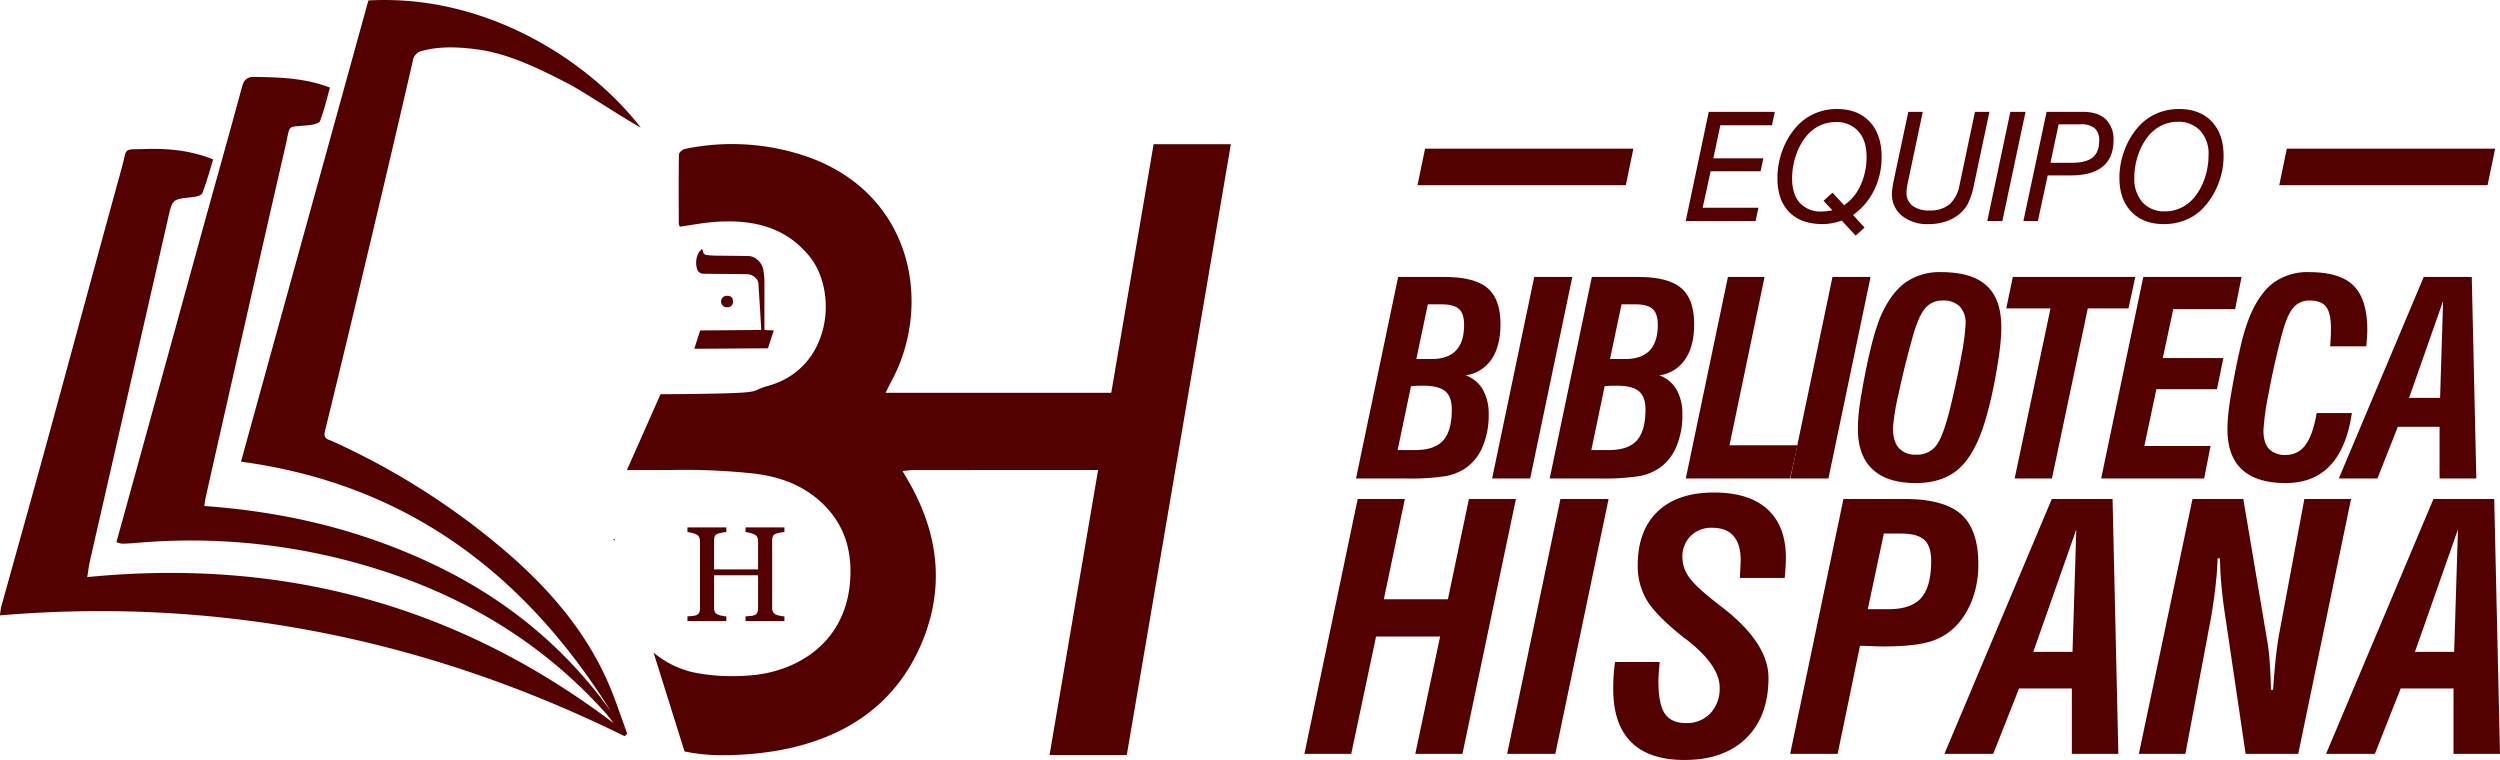
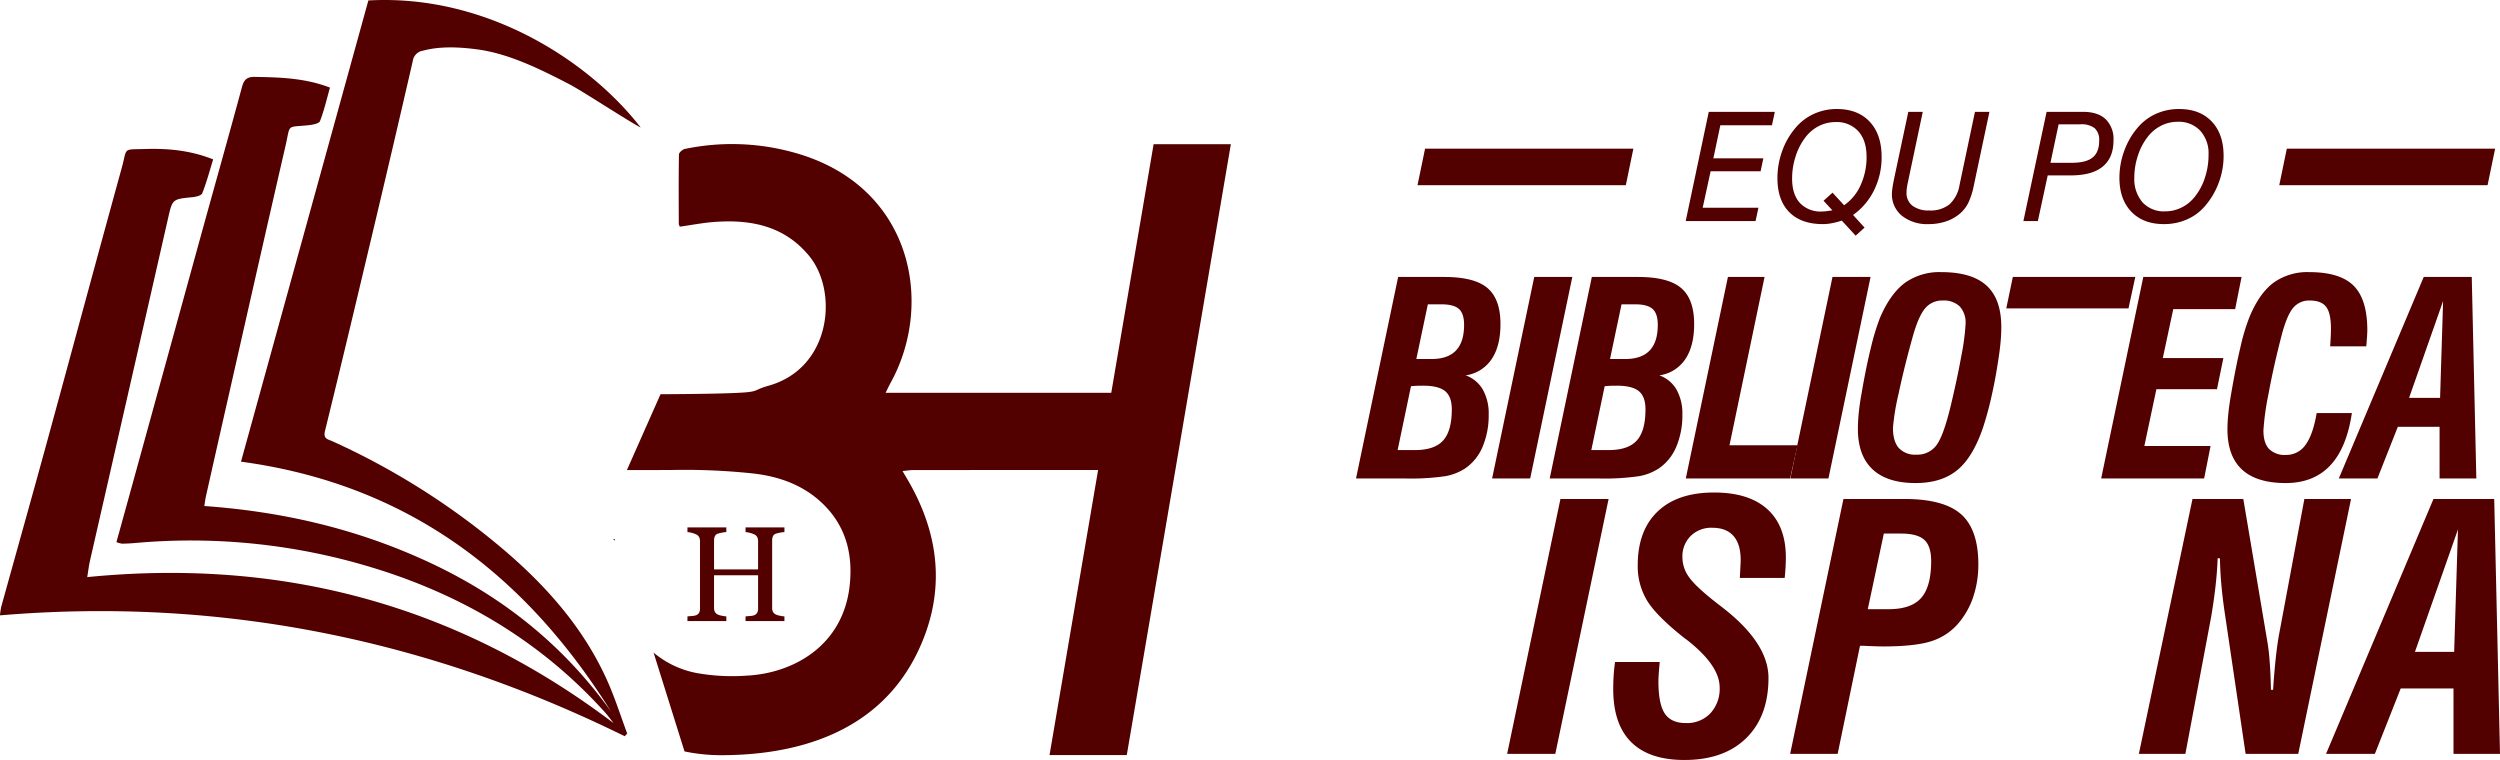
<svg xmlns="http://www.w3.org/2000/svg" id="Capa_1" data-name="Capa 1" viewBox="0 0 760.08 231.055">
  <defs>
    <style>.cls-1{fill:#530000;}</style>
  </defs>
  <path class="cls-1" d="M340.041,614.108c-59.914-29.52-123.01-42.37-189.931-36.749a19.847,19.847,0,0,1,.359-2.544c4.541-16.393,9.159-32.766,13.652-49.172,7.702-28.125,15.278-56.285,23.024-84.398,1.72-6.242.107-5.452,7.125-5.67,6.879-.214,13.674.389,20.652,3.157-1.083,3.498-2.009,6.986-3.323,10.321-.274.696-1.961,1.067-3.039,1.175-6.078.607-6.022.577-7.376,6.523q-11.841,52.018-23.721,104.027c-.356,1.564-.532,3.169-.825,4.956,59.302-5.863,112.533,8.448,160.02,44.396-.83-1.051-1.604-2.153-2.498-3.146-19.292-21.444-43.108-35.652-70.546-44.055a188.939,188.939,0,0,0-72.087-7.594c-1.428.122-2.863.217-4.295.23a7.085,7.085,0,0,1-1.724-.475c2.446-8.847,4.863-17.563,7.264-26.283q9.281-33.7,18.557-67.402c4.117-14.911,8.328-29.797,12.364-44.73.604-2.235,1.591-3.062,3.86-3.022,7.623.133,15.221.313,22.879,3.255-.992,3.503-1.772,6.929-3.024,10.174-.288.747-2.168,1.111-3.36,1.241-6.996.762-5.552-.563-7.104,6.169-5.807,25.183-11.49,50.395-17.211,75.599q-3.519,15.501-6.998,31.01c-.232,1.034-.356,2.092-.509,3.018,24.349,1.738,47.268,7.162,69.217,17.525,22.146,10.456,40.288,25.196,54.438,44.957-26.103-41.791-62.033-69.146-112.501-75.967q19.381-70.172,38.729-140.224c36.298-2.031,67.508,18.834,82.816,38.654-4.521-2.405-17.911-11.227-21.874-13.27-8.706-4.488-18.182-9.229-27.865-10.51-5.369-.71-11.216-1.01-16.436.385a3.679,3.679,0,0,0-3.135,3.125q-6.132,26.648-12.46,53.25c-4.688,19.764-9.385,39.527-14.237,59.251-.607,2.466.931,2.531,2.256,3.132a221.797,221.797,0,0,1,50.193,31.396c13.903,11.531,25.933,24.752,33.411,41.491,2.318,5.189,4.032,10.648,6.023,15.984Q340.42,613.702,340.041,614.108Z" transform="translate(-150.11 -390.272)" />
  <path class="cls-1" d="M562.382,535.742,575.191,474.478h14.003q9.189,0,13.147,3.361,3.958,3.363,3.959,10.96,0,6.724-2.726,10.721a11.379,11.379,0,0,1-7.856,4.873,9.827,9.827,0,0,1,5.211,4.316,14.739,14.739,0,0,1,1.79,7.579,24.441,24.441,0,0,1-1.83,9.766,14.923,14.923,0,0,1-5.251,6.584,16.379,16.379,0,0,1-5.967,2.387,72.933,72.933,0,0,1-12.531.716Zm12.65-8.633h5.291q5.927,0,8.553-2.924,2.625-2.924,2.626-9.448,0-3.858-2.01-5.529-2.008-1.671-6.663-1.671-1.433,0-2.208.04c-.517.027-1.028.066-1.531.12Zm5.688-27.688h4.654q4.932,0,7.399-2.585,2.467-2.585,2.467-7.797,0-3.421-1.571-4.833-1.572-1.411-5.351-1.412h-4.098Z" transform="translate(-150.11 -390.272)" />
  <path class="cls-1" d="M615.335,535.742H603.759L616.568,474.478h11.577Z" transform="translate(-150.11 -390.272)" />
  <path class="cls-1" d="M621.269,535.742,634.078,474.478h14.003q9.189,0,13.147,3.361,3.958,3.363,3.959,10.96,0,6.724-2.726,10.721a11.379,11.379,0,0,1-7.856,4.873,9.827,9.827,0,0,1,5.211,4.316,14.739,14.739,0,0,1,1.79,7.579,24.441,24.441,0,0,1-1.83,9.766,14.923,14.923,0,0,1-5.251,6.584,16.379,16.379,0,0,1-5.967,2.387,72.933,72.933,0,0,1-12.531.716Zm12.65-8.633h5.291q5.927,0,8.553-2.924,2.625-2.924,2.626-9.448,0-3.858-2.01-5.529-2.008-1.671-6.663-1.671-1.433,0-2.208.04c-.517.027-1.028.066-1.531.12Zm5.688-27.688h4.654q4.932,0,7.399-2.585,2.467-2.585,2.467-7.797,0-3.421-1.571-4.833-1.572-1.411-5.351-1.412H643.108Z" transform="translate(-150.11 -390.272)" />
  <path class="cls-1" d="M662.646,535.742,675.455,474.478h11.139l-10.661,51.159h20.687l-2.268,10.104Z" transform="translate(-150.11 -390.272)" />
  <path class="cls-1" d="M706.012,535.742H694.436L707.245,474.478h11.577Z" transform="translate(-150.11 -390.272)" />
  <path class="cls-1" d="M714.969,520.665a49.168,49.168,0,0,1,.278-4.993q.277-2.725.875-5.987,1.312-7.717,2.805-13.725a69.287,69.287,0,0,1,2.805-9.189q3.142-7.24,7.538-10.502a18.023,18.023,0,0,1,11.04-3.262q9.309,0,13.784,4.098,4.475,4.098,4.476,12.611,0,1.711-.14,3.6-.139,1.89-.418,3.958-.916,6.683-2.228,12.65a102.545,102.545,0,0,1-2.745,10.264q-3.063,9.07-7.856,13.009-4.794,3.938-12.671,3.938-8.632,0-13.088-4.177Q714.968,528.78,714.969,520.665ZM740.707,481.639a6.61,6.61,0,0,0-5.231,2.307q-2.008,2.308-3.72,8.275-2.706,9.628-4.415,17.762a69.709,69.709,0,0,0-1.711,10.363q0,4.098,1.771,6.126a6.724,6.724,0,0,0,5.351,2.029,7.195,7.195,0,0,0,6.007-2.745q2.147-2.744,4.336-11.696,2.108-8.751,3.361-15.793a66.971,66.971,0,0,0,1.254-9.548,7.241,7.241,0,0,0-1.77-5.271A7.002,7.002,0,0,0,740.707,481.639Z" transform="translate(-150.11 -390.272)" />
-   <path class="cls-1" d="M773.969,535.742H762.631l10.9-51.716H760.085l1.989-9.547h37.235l-2.068,9.547H784.869Z" transform="translate(-150.11 -390.272)" />
+   <path class="cls-1" d="M773.969,535.742l10.9-51.716H760.085l1.989-9.547h37.235l-2.068,9.547H784.869Z" transform="translate(-150.11 -390.272)" />
  <path class="cls-1" d="M788.932,535.742,801.741,474.478h29.876l-1.949,9.786H810.851L807.668,499.143h18.419l-1.949,9.468H805.719L802.06,525.876h20.129l-1.949,9.866Z" transform="translate(-150.11 -390.272)" />
  <path class="cls-1" d="M854.456,515.851h10.701q-1.591,10.661-6.623,15.972-5.033,5.311-13.506,5.311-8.832,0-13.268-4.098-4.436-4.097-4.436-12.292a47.593,47.593,0,0,1,.278-4.813q.278-2.705.875-6.087,1.393-8.115,2.805-14.062a62.217,62.217,0,0,1,2.726-9.09q2.984-7.2,7.3-10.443a17.611,17.611,0,0,1,10.88-3.242q9.388,0,13.526,4.157,4.137,4.158,4.137,13.506,0,1.115-.238,3.938-.041.597-.08.955H858.554q.12-1.709.179-3.063.06-1.352.061-2.307,0-4.734-1.473-6.644-1.472-1.909-4.973-1.91a6.263,6.263,0,0,0-5.072,2.268q-1.89,2.268-3.48,8.314-2.506,9.667-4.018,17.981a78.869,78.869,0,0,0-1.512,10.94q0,3.78,1.69,5.609a6.682,6.682,0,0,0,5.151,1.83,7.065,7.065,0,0,0,5.968-3.083Q853.343,522.415,854.456,515.851Z" transform="translate(-150.11 -390.272)" />
  <path class="cls-1" d="M872.921,535.742H861.185L887.003,474.478h14.601l1.392,61.264H891.817V520.028H879.127Zm9.627-24.505h9.428l.915-29.438Z" transform="translate(-150.11 -390.272)" />
  <path class="cls-1" d="M662.619,457.483l7.012-33.207H689.717l-.879,4.081H673.147l-2.119,10.055h15.194l-.834,3.922H670.194l-2.412,11.092h16.952l-.879,4.058Z" transform="translate(-150.11 -390.272)" />
  <path class="cls-1" d="M714.29,461.924l-4.216-4.576a24.14,24.14,0,0,1-3.088.8,14.799,14.799,0,0,1-2.638.259q-6.652,0-10.246-3.641-3.596-3.641-3.596-10.359a24.081,24.081,0,0,1,1.442-8.206,22.282,22.282,0,0,1,4.058-7.056,15.83,15.83,0,0,1,5.591-4.25,16.633,16.633,0,0,1,6.966-1.477q6.381,0,9.999,3.866,3.618,3.866,3.618,10.674a22.546,22.546,0,0,1-2.266,10.1,20.139,20.139,0,0,1-6.414,7.575l3.494,3.833Zm-9.762-10.618,2.729-2.458,3.517,3.833a14.677,14.677,0,0,0,5.027-6.121,20.401,20.401,0,0,0,1.803-8.646q0-4.937-2.502-7.732a8.814,8.814,0,0,0-6.921-2.795,11.052,11.052,0,0,0-4.948,1.138,12.027,12.027,0,0,0-4.047,3.28,18.66,18.66,0,0,0-3.1,5.85,21.841,21.841,0,0,0-1.116,6.91q0,4.802,2.356,7.406a8.579,8.579,0,0,0,6.706,2.604,11.79,11.79,0,0,0,1.342-.09q.778-.089,1.837-.271Z" transform="translate(-150.11 -390.272)" />
  <path class="cls-1" d="M730.298,424.276h4.396l-4.576,21.665q-.182.812-.271,1.544a10.822,10.822,0,0,0-.091,1.319,4.832,4.832,0,0,0,1.815,4.024,8.058,8.058,0,0,0,5.105,1.432,9.231,9.231,0,0,0,6.144-1.86,10.235,10.235,0,0,0,3.055-5.895l4.689-22.229H754.96L750.203,446.73a22.362,22.362,0,0,1-1.713,5.309,10.459,10.459,0,0,1-2.57,3.235,12.749,12.749,0,0,1-4.238,2.333,16.374,16.374,0,0,1-5.185.8,12.308,12.308,0,0,1-8.139-2.536,8.348,8.348,0,0,1-3.043-6.752,12.674,12.674,0,0,1,.157-1.713q.158-1.082.496-2.75Z" transform="translate(-150.11 -390.272)" />
-   <path class="cls-1" d="M754.308,457.483l7.011-33.207h4.621l-7.056,33.207Z" transform="translate(-150.11 -390.272)" />
  <path class="cls-1" d="M765.287,457.483l7.057-33.207h11.046q4.532,0,6.91,2.232a8.448,8.448,0,0,1,2.378,6.47q0,5.253-3.269,7.936-3.27,2.683-9.671,2.683h-7.057l-2.998,13.887Zm8.229-17.719h6.538q4.305,0,6.289-1.612,1.985-1.612,1.984-5.083a4.84,4.84,0,0,0-1.353-3.81,6.451,6.451,0,0,0-4.328-1.195h-6.65Z" transform="translate(-150.11 -390.272)" />
  <path class="cls-1" d="M794.482,444.318a23.689,23.689,0,0,1,1.454-8.149,22.781,22.781,0,0,1,4.092-7.09,15.726,15.726,0,0,1,5.579-4.205,16.929,16.929,0,0,1,7.022-1.454q6.312,0,9.919,3.799,3.606,3.798,3.607,10.449a23.24,23.24,0,0,1-1.488,8.184,22.93,22.93,0,0,1-4.193,7.101,15.226,15.226,0,0,1-5.5,4.046,17.202,17.202,0,0,1-6.966,1.409q-6.29,0-9.908-3.776Q794.482,450.855,794.482,444.318Zm17.719-17.021a11.069,11.069,0,0,0-4.937,1.139,11.985,11.985,0,0,0-4.058,3.28,18.392,18.392,0,0,0-3.078,5.783,21.182,21.182,0,0,0-1.115,6.729,10.823,10.823,0,0,0,2.491,7.563,8.81,8.81,0,0,0,6.864,2.739,11.173,11.173,0,0,0,4.745-1.037,11.697,11.697,0,0,0,3.935-2.976,18.116,18.116,0,0,0,3.348-5.963,22.109,22.109,0,0,0,1.184-7.248,10.25,10.25,0,0,0-2.536-7.304A8.93,8.93,0,0,0,812.201,427.297Z" transform="translate(-150.11 -390.272)" />
-   <path class="cls-1" d="M560.933,619.466H546.692l16.202-77.49h14.341l-6.391,30.493h19.474l6.391-30.493h14.29l-16.253,77.49H580.405L587.953,583.79H568.48Z" transform="translate(-150.11 -390.272)" />
  <path class="cls-1" d="M622.975,619.466H608.332l16.202-77.49h14.643Z" transform="translate(-150.11 -390.272)" />
  <path class="cls-1" d="M641.14,591.539h13.586c-.034.269-.068.621-.101,1.057q-.302,3.372-.303,4.831,0,6.894,1.938,9.786,1.937,2.895,6.416,2.894a9.792,9.792,0,0,0,7.447-2.969,10.933,10.933,0,0,0,2.817-7.85q0-6.743-10.114-14.592l-.503-.353q-8.604-6.792-11.447-11.473a20.228,20.228,0,0,1-2.843-10.718q0-10.566,6.038-16.354,6.038-5.786,17.158-5.787,10.617,0,16.228,5.083,5.61,5.083,5.61,14.692,0,1.058-.075,2.617-.075,1.56-.276,3.572H679.079q.101-2.162.177-3.472.075-1.308.075-1.963,0-4.83-2.189-7.321-2.188-2.49-6.466-2.49a8.897,8.897,0,0,0-6.541,2.49,8.7,8.7,0,0,0-2.516,6.466,10.299,10.299,0,0,0,1.962,5.988q1.963,2.818,7.9,7.497.703.555,2.013,1.56,14.29,10.97,14.29,21.638,0,11.673-6.768,18.315-6.768,6.642-18.794,6.642-10.718,0-16.178-5.434-5.459-5.435-5.459-16.103,0-2.112.126-4.126Q640.836,593.654,641.14,591.539Z" transform="translate(-150.11 -390.272)" />
  <path class="cls-1" d="M708.817,619.466H694.376l16.202-77.49h18.467q12.076,0,17.31,4.654,5.232,4.655,5.233,15.222a30.67,30.67,0,0,1-1.51,9.762,24.095,24.095,0,0,1-4.378,7.95,17.869,17.869,0,0,1-8.277,5.61q-4.957,1.636-14.769,1.636-1.711,0-6.088-.201h-.956Zm9.157-43.979h6.29q6.945,0,9.963-3.446,3.019-3.447,3.02-11.195,0-4.529-2.088-6.441-2.089-1.912-7.07-1.912h-5.233Z" transform="translate(-150.11 -390.272)" />
-   <path class="cls-1" d="M756.116,619.466H741.272l32.657-77.49h18.467l1.761,77.49H780.018v-19.876H763.966ZM768.294,588.47h11.925l1.157-37.235Z" transform="translate(-150.11 -390.272)" />
  <path class="cls-1" d="M814.536,619.466H800.396l16.303-77.49h15.448l7.195,42.67a62.256,62.256,0,0,1,.805,6.566q.302,3.901.402,8.78h.654q.352-5.483.855-10.013.502-4.529,1.107-7.599l7.548-40.405H864.904l-16.052,77.49h-16.001l-6.491-43.878q-.554-3.873-.905-7.799-.353-3.924-.403-7.749l-.704-.05q-.151,4.176-.654,8.579-.504,4.403-1.308,9.183Z" transform="translate(-150.11 -390.272)" />
  <path class="cls-1" d="M872.149,619.466H857.306l32.657-77.49h18.467l1.761,77.49H896.051v-19.876H879.999Zm12.178-30.996H896.252l1.157-37.235Z" transform="translate(-150.11 -390.272)" />
-   <path class="cls-1" d="M361.196,496.307l1.78-5.565,18.539-.148c0-.351.017-.674-.003-.996q-.226-3.734-.463-7.466c-.116-1.855-.235-3.71-.344-5.566a2.674,2.674,0,0,0-.599-1.486,3.767,3.767,0,0,0-3.087-1.442c-2.959-.072-5.92-.062-8.881-.09-1.452-.014-2.903-.039-4.354-.062a1.938,1.938,0,0,1-1.678-1.252,6.442,6.442,0,0,1,.313-4.925,3.446,3.446,0,0,1,1.207-1.329c.097.358.169.687.277,1.004a1.131,1.131,0,0,0,.985.803,23.649,23.649,0,0,0,3.626.21c3.107.047,6.215.061,9.321.125a4.108,4.108,0,0,1,2.381.986,5.196,5.196,0,0,1,2.012,3.458,24.102,24.102,0,0,1,.301,4.024c-.016,4.493-.007,8.986-.005,13.48 0.0.624-.052.507.527.554.643.052,1.29.063,1.935.093.11.005.219.017.376.03-.105.323-.198.609-.291.893-.462,1.408-.929,2.814-1.38,4.226a.377.377,0,0,1-.43.31q-5.207.021-10.414.062-5.104.034-10.209.069C362.177,496.309,361.714,496.307,361.196,496.307Zm9.96-16.093a1.737,1.737,0,1,0,.01,3.469,1.631,1.631,0,0,0,1.802-1.658C372.965,480.811,372.354,480.161,371.155,480.213Z" transform="translate(-150.11 -390.272)" />
  <path class="cls-1" d="M388.601,579.099H376.779v-1.425q.482-.041,1.395-.121a4.162,4.162,0,0,0,1.254-.24,1.703,1.703,0,0,0,.883-.732,2.556,2.556,0,0,0,.281-1.274V565.169H367.205v9.915a2.722,2.722,0,0,0,.231,1.185,1.979,1.979,0,0,0,.913.843,5.053,5.053,0,0,0,1.214.361,8.962,8.962,0,0,0,1.375.201v1.425H359.116v-1.425q.482-.041,1.395-.121a4.162,4.162,0,0,0,1.254-.24,1.703,1.703,0,0,0,.883-.732,2.556,2.556,0,0,0,.281-1.274V554.752a2.631,2.631,0,0,0-.261-1.174,1.814,1.814,0,0,0-.903-.833,7.359,7.359,0,0,0-1.314-.462,7.637,7.637,0,0,0-1.335-.24v-1.425h11.822V552.043a8.935,8.935,0,0,0-1.375.181,9.65,9.65,0,0,0-1.214.301,1.436,1.436,0,0,0-.913.803,3.187,3.187,0,0,0-.231,1.225v8.831h13.387V554.752a2.631,2.631,0,0,0-.261-1.174,1.816,1.816,0,0,0-.903-.833,7.359,7.359,0,0,0-1.314-.462,7.637,7.637,0,0,0-1.335-.24v-1.425h11.822V552.043a8.937,8.937,0,0,0-1.375.181,9.65,9.65,0,0,0-1.214.301,1.436,1.436,0,0,0-.913.803,3.187,3.187,0,0,0-.231,1.225V575.084a2.723,2.723,0,0,0,.231,1.185,1.979,1.979,0,0,0,.913.843,5.046,5.046,0,0,0,1.214.361,8.965,8.965,0,0,0,1.375.201Z" transform="translate(-150.11 -390.272)" />
  <path class="cls-1" d="M337.052,554.185l-.594-.006.608.451c-.005-.069-.009-.134-.013-.173C337.053,554.367,337.052,554.283,337.052,554.185Z" transform="translate(-150.11 -390.272)" />
  <path class="cls-1" d="M500.844,434.116l-12.877,75.579c-23.622.001-40.978.001-65.394.001h-3.213c.643-1.291,1.032-2.152,1.488-2.975,13.487-24.322,6.577-60.195-29.37-70.076a70.041,70.041,0,0,0-33.154-1.086c-.711.147-1.782,1.101-1.792,1.694-.118,7.045-.069,14.092-.047,21.139a2.719,2.719,0,0,0,.326.794c3.502-.491,6.993-1.178,10.515-1.437,11.136-.816,21.353,1.215,28.859,10.417,8.851,10.852,6.618,34.061-12.45,39.391-4.333,1.211-2.951,1.714-7.437,2.043-4.621.338-14.993.477-25.372.533l-10.222,23.063c5.821-.007,11.144-.021,13.118-.021a195.02,195.02,0,0,1,25.02,1.024c8.286.897,15.971,3.654,22.011,9.812,6.66,6.791,8.576,15.208,7.586,24.277-2.009,18.415-17.245,26.668-31.217,27.392a61.191,61.191,0,0,1-15.239-.773,28.56,28.56,0,0,1-13.169-6.228l9.412,30.051a54.84,54.84,0,0,0,11.081,1.146c22.24,0,48.11-6.324,60.103-32.017,7.915-16.956,6.599-33.73-2.373-50.012-.738-1.34-1.532-2.65-2.528-4.365,1.415-.131,2.362-.296,3.309-.296,21.251-.012,36.392-.014,56.147-.009L469.199,619.841l23.489-.01L524.333,434.107Z" transform="translate(-150.11 -390.272)" />
  <polygon class="cls-1" points="494.302 56.304 430.969 56.304 433.266 45.204 496.598 45.204 494.302 56.304" />
  <polygon class="cls-1" points="756.302 56.304 692.969 56.304 695.266 45.204 758.598 45.204 756.302 56.304" />
</svg>